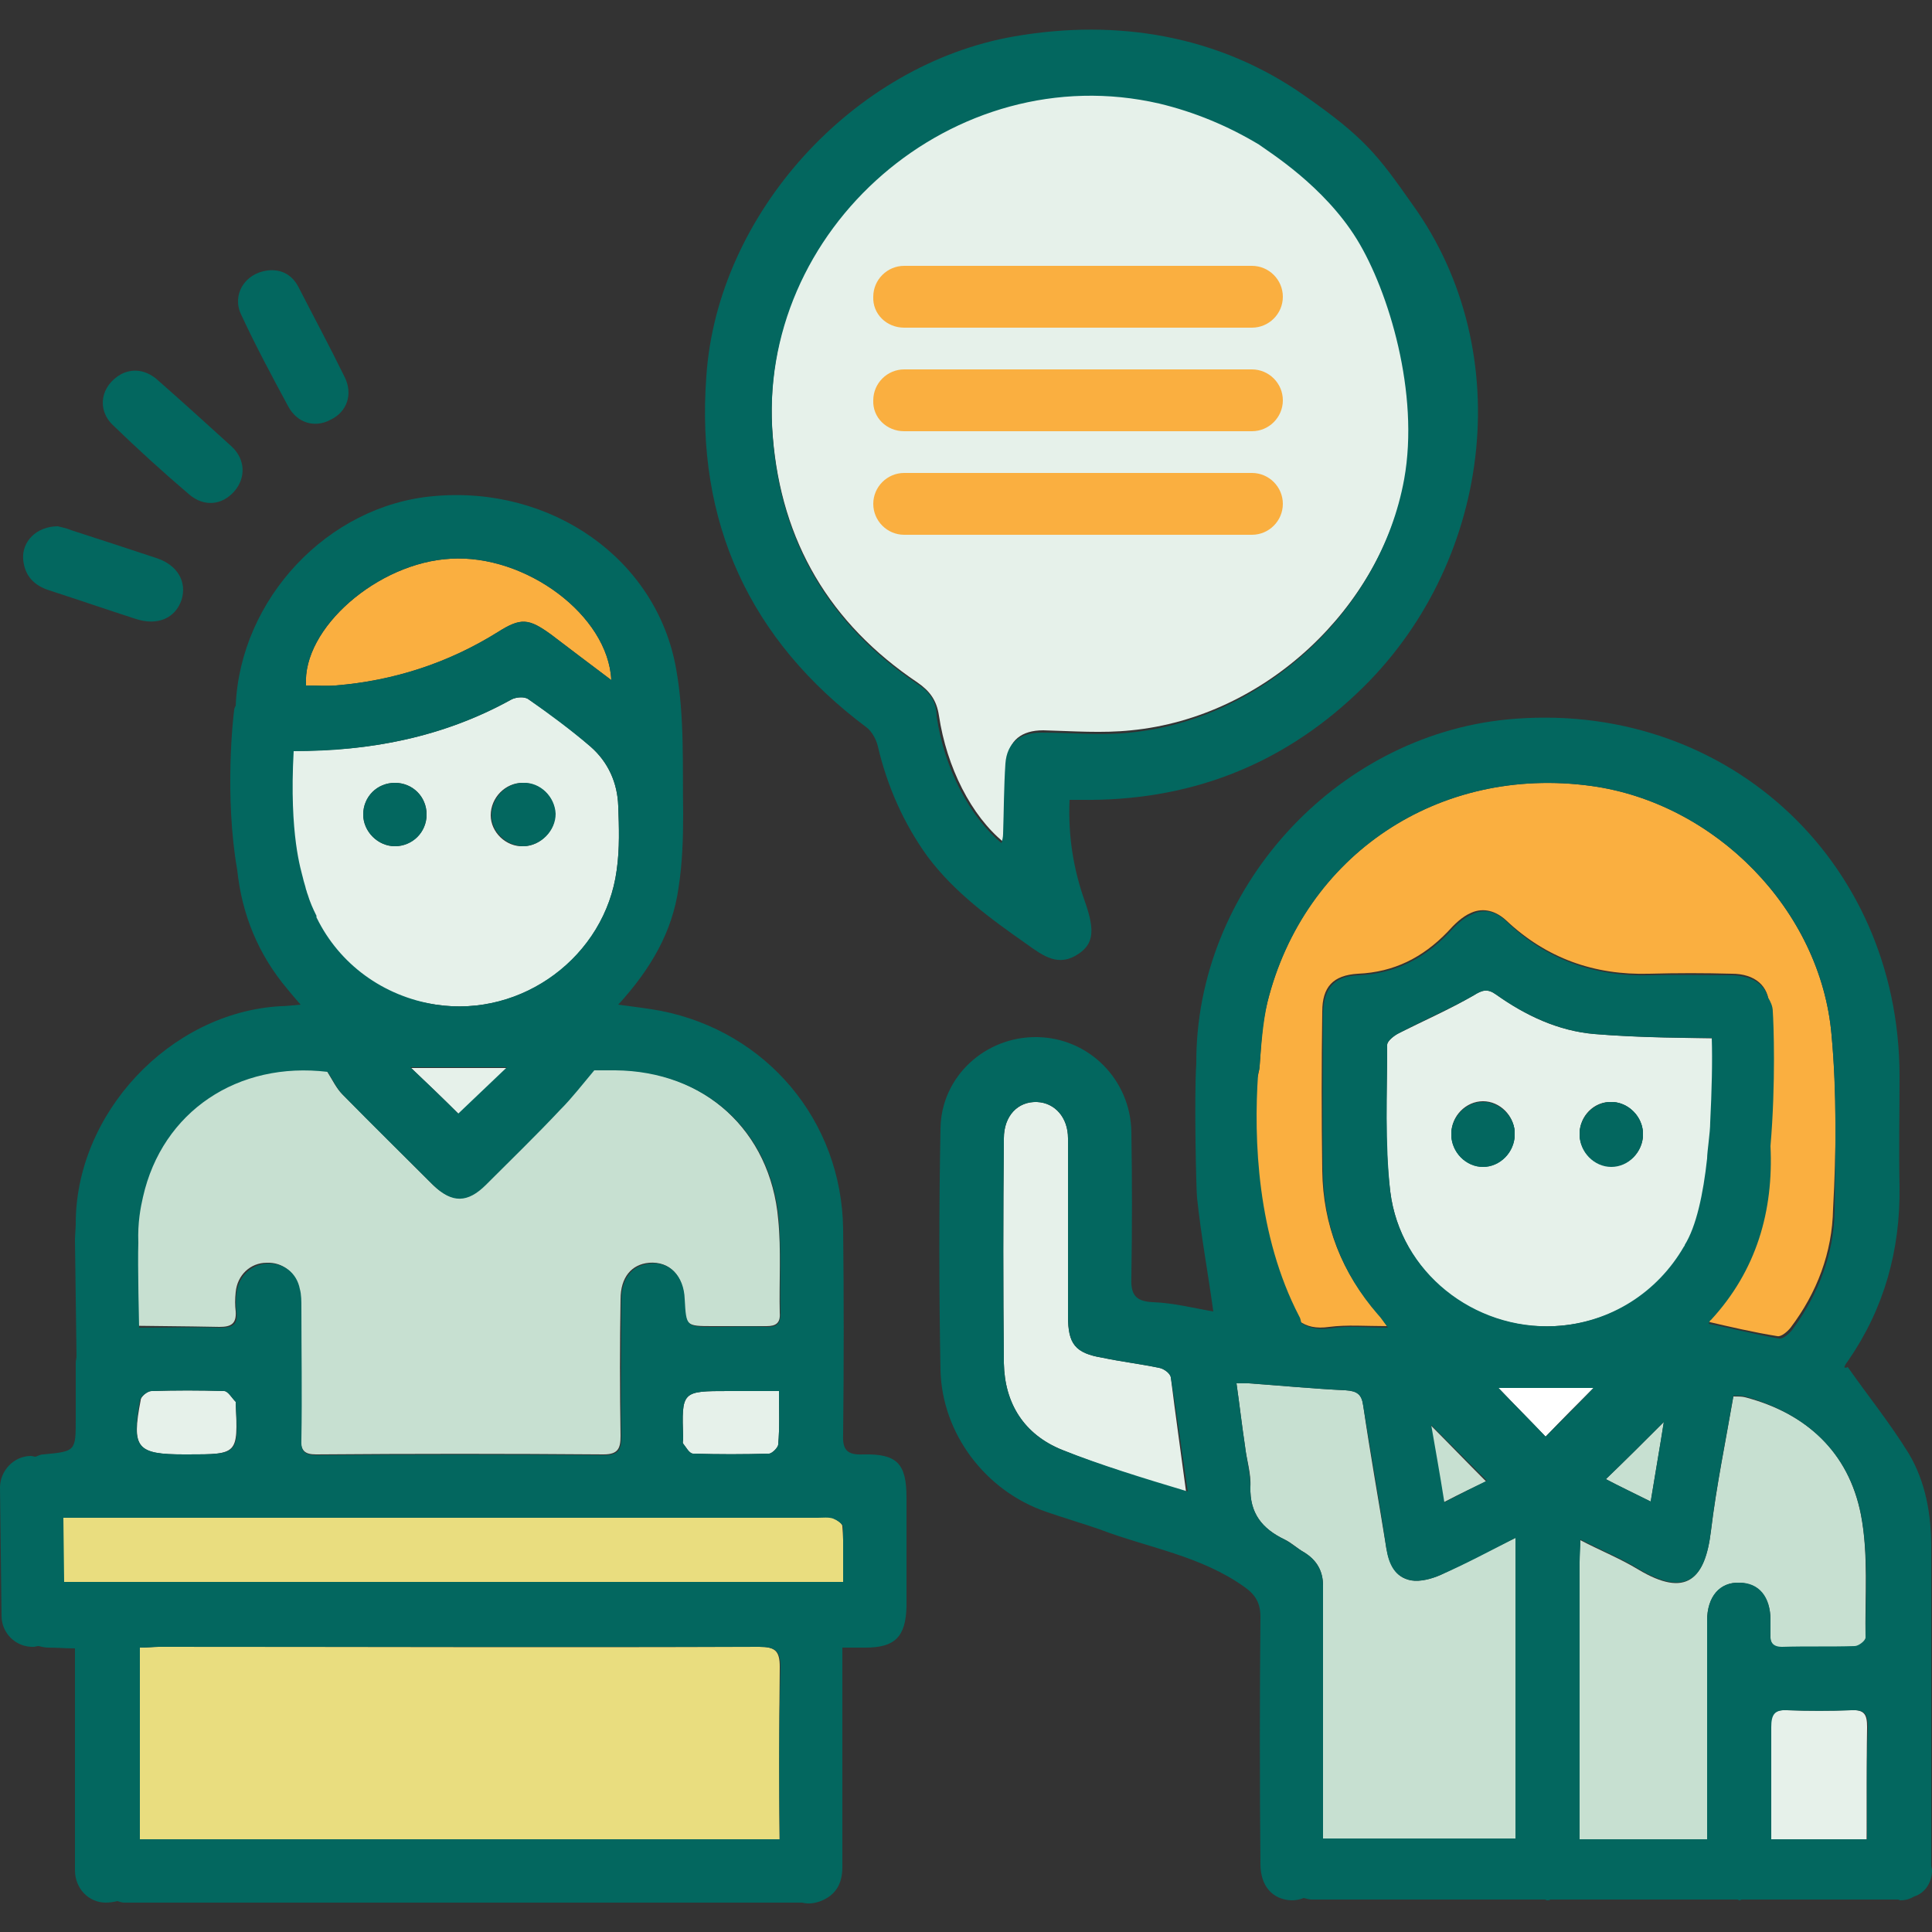
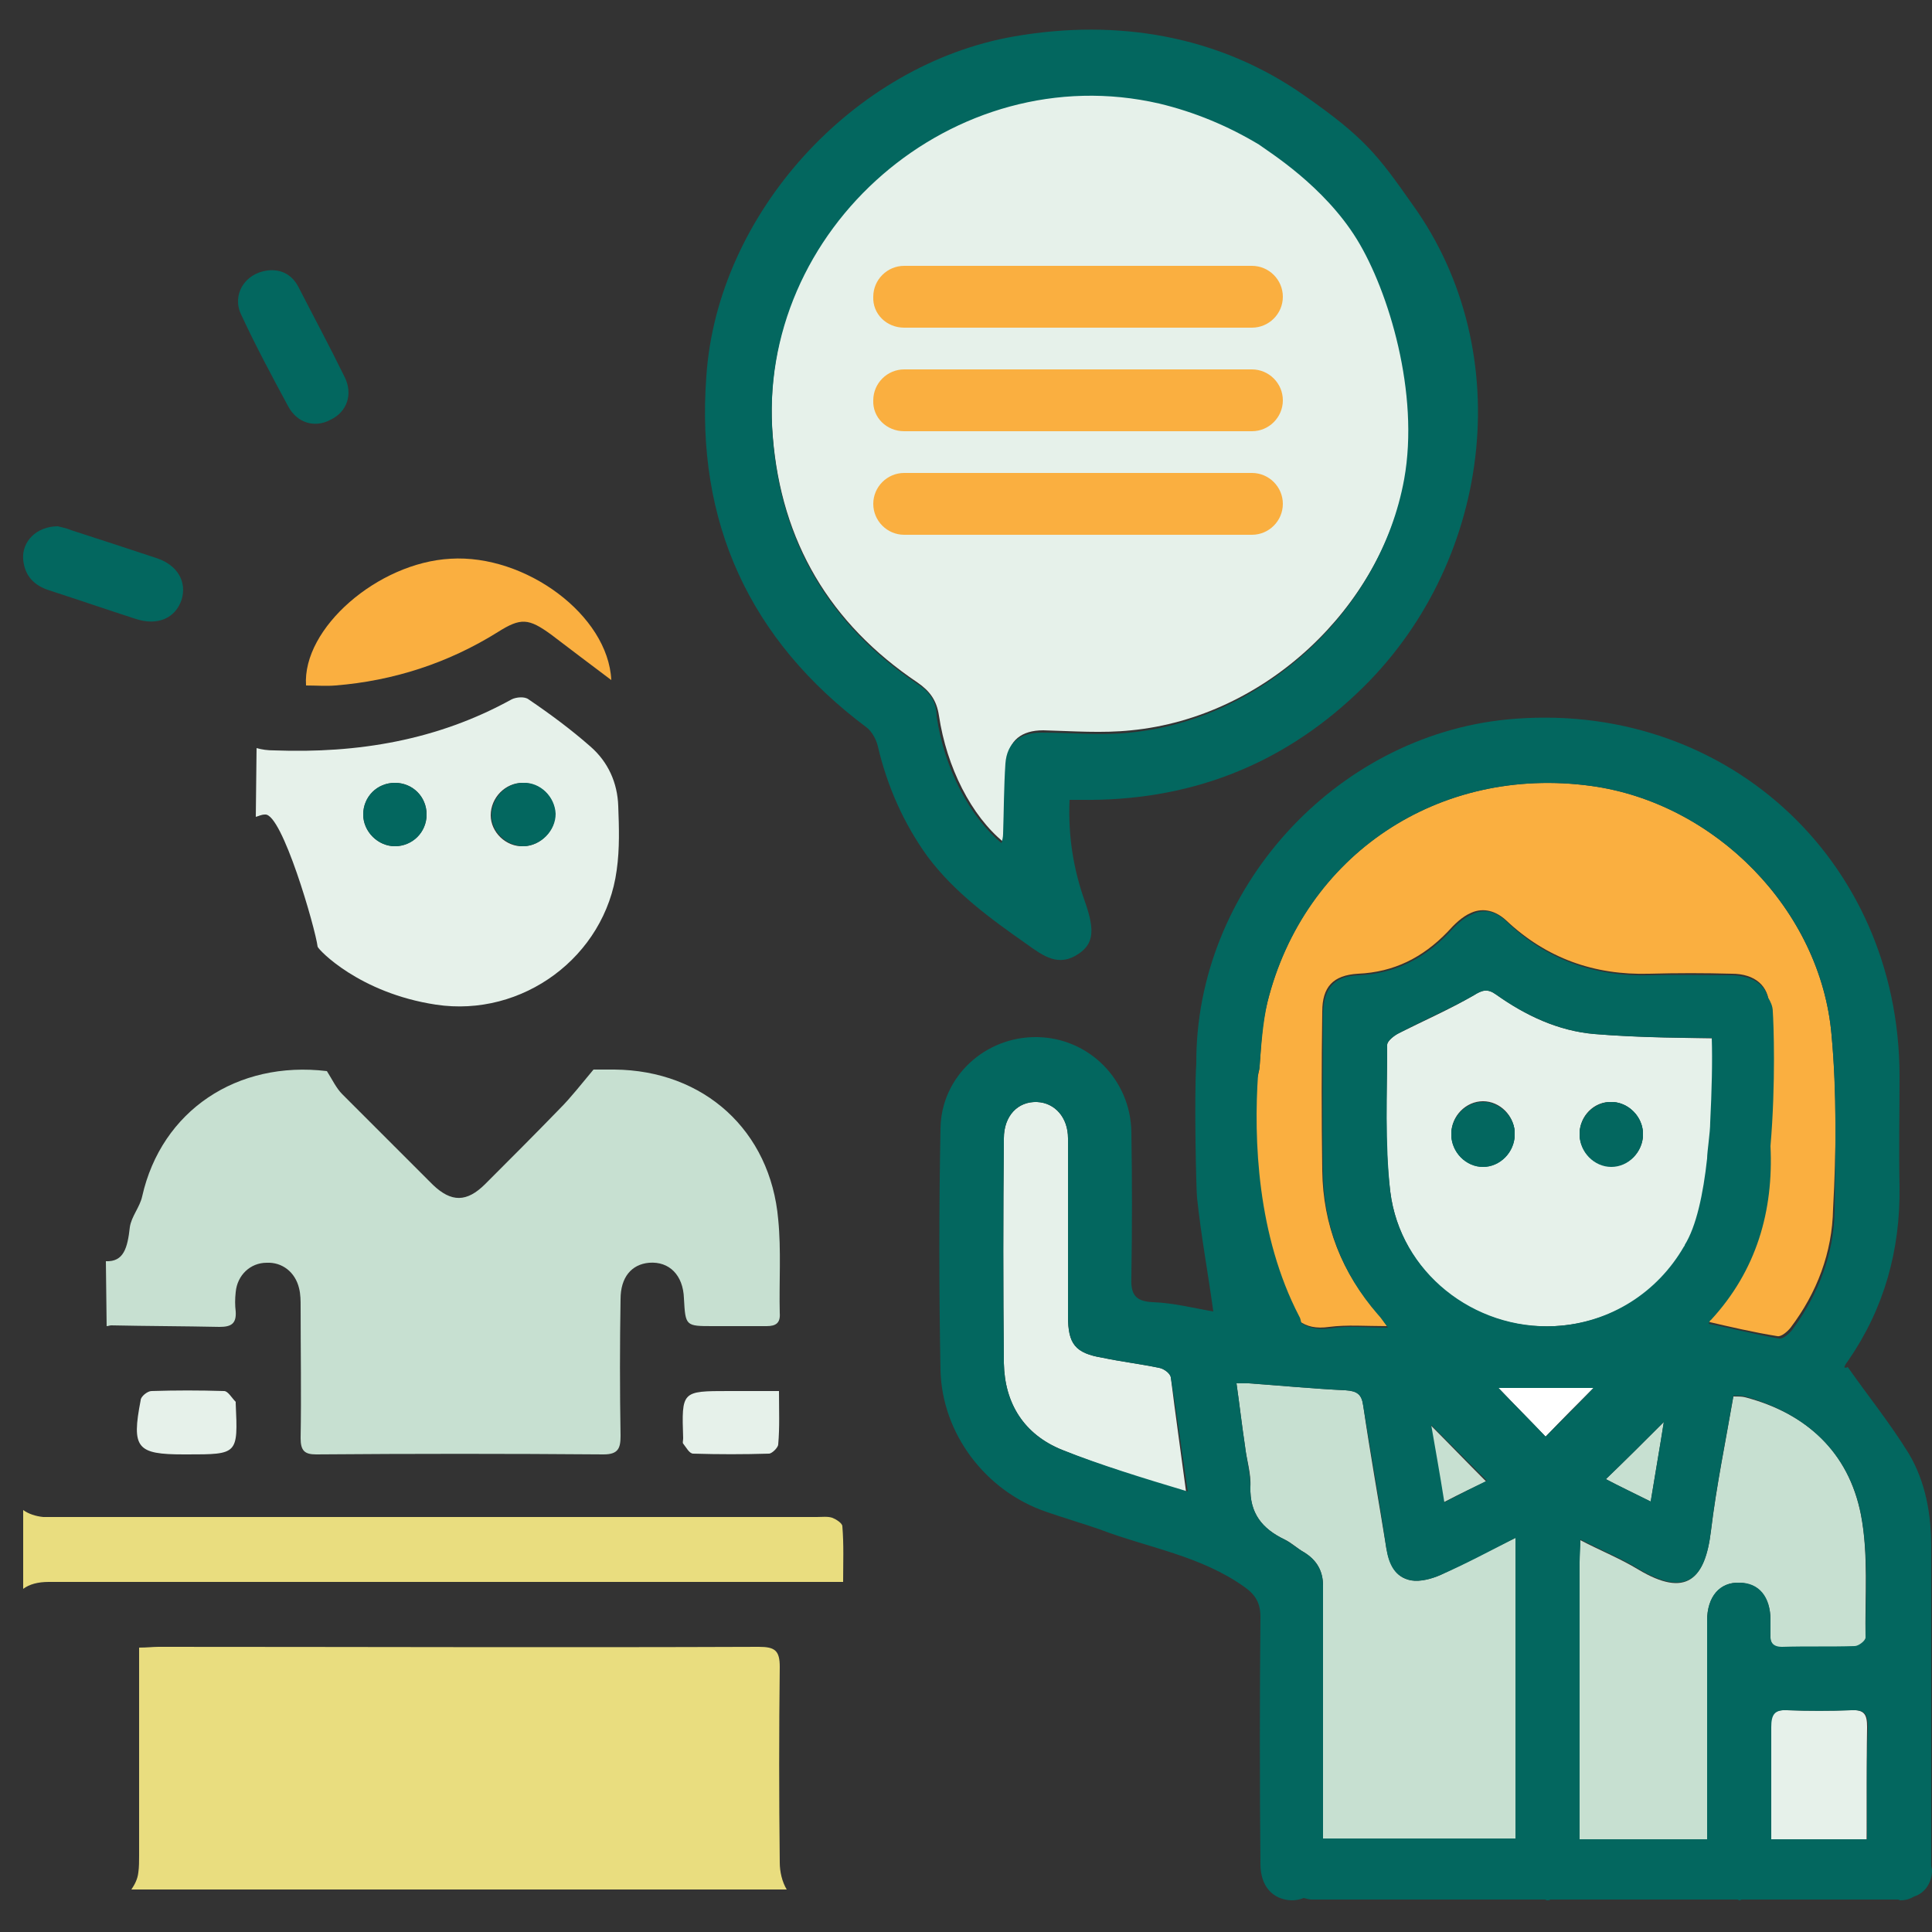
<svg xmlns="http://www.w3.org/2000/svg" version="1.1" id="Layer_1" x="0px" y="0px" viewBox="0 0 25 25" style="enable-background:new 0 0 25 25;" xml:space="preserve">
  <rect x="0" y="0" width="25" height="25" fill="#333333" stroke="none" />
  <style type="text/css">
	.st0{fill:#C7E0D1;}
	.st1{fill:#E6F1EA;}
	.st2{fill:#FAAF40;}
	.st3{fill:#E9DD7F;}
	.st4{fill:#03675F;}
	.st5{fill:#FFFFFF;}
	.st6{fill:none;}
	.st7{fill:none;stroke:#231F20;stroke-width:2;stroke-linecap:round;stroke-miterlimit:10;}
	.st8{fill:none;stroke:#03675F;stroke-width:2;stroke-linecap:round;stroke-linejoin:round;stroke-miterlimit:10;}
</style>
  <g>
    <path class="st1" d="M22.46,13.43c-0.02,0-0.03,0.01-0.04,0.01c-0.6-0.01-1.19-0.01-1.79-0.06c-0.47-0.04-0.89-0.24-1.27-0.51   c-0.11-0.08-0.18-0.06-0.29,0.01c-0.31,0.18-0.65,0.33-0.97,0.49c-0.06,0.03-0.15,0.1-0.15,0.15c0,0.63-0.04,1.27,0.04,1.9   c0.13,1.05,1.08,1.8,2.13,1.74c1.06-0.05,1.91-0.9,1.97-1.96c0.01-0.16,0.19-0.28,0.2-0.44c0.01-0.27-0.01-0.51,0.23-0.5   c0.01,0,0.02,0,0.03,0.01l-0.03-0.69L22.46,13.43z M19.19,15.09c-0.22,0-0.41-0.19-0.41-0.42c0-0.23,0.19-0.42,0.41-0.42   c0.22,0,0.41,0.19,0.41,0.42C19.6,14.9,19.41,15.09,19.19,15.09z M20.85,15.09c-0.22,0-0.41-0.19-0.41-0.42   c0-0.23,0.19-0.42,0.41-0.41c0.22,0,0.41,0.19,0.41,0.42C21.26,14.9,21.07,15.1,20.85,15.09z" />
    <path class="st2" d="M23.7,13.39c-0.14-1.61-1.5-3-3.11-3.22c-1.97-0.27-3.72,0.89-4.19,2.8c-0.07,0.27-0.08,0.54-0.1,0.82   c-0.03,0.3-0.18,0.47-0.43,0.47c-0.06,0-0.11-0.01-0.16-0.03v0.9c0.08-0.03,0.17-0.04,0.27-0.02c0.22,0.06,0.31,0.22,0.31,0.43   c0.01,0.43,0.11,0.84,0.29,1.23c0.13,0.28,0.28,0.45,0.62,0.4c0.23-0.03,0.47-0.01,0.75-0.01c-0.06-0.08-0.09-0.13-0.13-0.17   c-0.46-0.53-0.7-1.14-0.71-1.84c-0.01-0.69-0.01-1.37,0-2.06c0-0.32,0.14-0.47,0.46-0.49c0.47-0.02,0.84-0.21,1.16-0.54   c0.09-0.1,0.19-0.2,0.31-0.25c0.16-0.07,0.32-0.02,0.45,0.1c0.52,0.49,1.14,0.71,1.85,0.69c0.36-0.01,0.72-0.01,1.07,0   c0.3,0,0.48,0.16,0.48,0.41c0,0.25-0.16,0.4-0.45,0.42l0.04,0.14l0.03,0.69c0.22,0.02,0.36,0.19,0.38,0.44   c0.05,0.89-0.16,1.69-0.77,2.35c-0.01,0.02-0.02,0.04-0.03,0.05c0.3,0.07,0.6,0.14,0.91,0.19c0.05,0.01,0.13-0.06,0.17-0.11   c0.34-0.45,0.54-0.97,0.55-1.54C23.76,14.91,23.77,14.14,23.7,13.39z" />
    <g>
      <path class="st1" d="M15.35,19.32c-0.58-0.2-1.1-0.35-1.61-0.56c-0.49-0.2-0.74-0.6-0.75-1.12c-0.01-0.97-0.01-1.94,0-2.91    c0-0.29,0.18-0.48,0.43-0.47c0.23,0.01,0.4,0.2,0.4,0.47c0,0.77,0,1.54,0,2.3c0,0.36,0.09,0.48,0.45,0.54    c0.24,0.05,0.49,0.08,0.73,0.13c0.06,0.01,0.14,0.07,0.15,0.12C15.21,18.31,15.28,18.79,15.35,19.32z" />
    </g>
    <g>
      <path class="st5" d="M19.39,17.96c0.42,0,0.85,0,1.23,0c-0.19,0.19-0.41,0.41-0.62,0.63C19.81,18.39,19.59,18.17,19.39,17.96z" />
    </g>
    <g>
      <path class="st0" d="M18.68,19.44c-0.06-0.38-0.12-0.71-0.17-1c0.23,0.23,0.47,0.48,0.72,0.73C19.1,19.23,18.91,19.32,18.68,19.44    z" />
    </g>
    <g>
      <path class="st0" d="M21.53,18.4c-0.05,0.32-0.11,0.66-0.17,1.03c-0.22-0.11-0.41-0.2-0.58-0.29    C21.03,18.9,21.27,18.66,21.53,18.4z" />
    </g>
    <g>
      <path class="st2" d="M7.91,8.8C7.63,8.59,7.38,8.4,7.13,8.21C6.84,8,6.74,7.99,6.44,8.18c-0.64,0.4-1.35,0.63-2.1,0.69    c-0.12,0.01-0.25,0-0.38,0C3.91,8.13,4.89,7.28,5.83,7.23C6.8,7.17,7.87,7.96,7.91,8.8z" />
    </g>
    <g>
      <path class="st1" d="M10.08,18c0,0.25,0.01,0.47-0.01,0.69c0,0.04-0.08,0.12-0.12,0.12c-0.33,0.01-0.65,0.01-0.98,0    c-0.05,0-0.09-0.08-0.13-0.13c-0.01-0.01,0-0.04,0-0.07C8.82,18,8.82,18,9.43,18C9.64,18,9.85,18,10.08,18z" />
    </g>
    <g>
      <path class="st1" d="M2.42,18.82c-0.01,0-0.03,0-0.04,0c-0.61,0-0.68-0.08-0.56-0.7C1.82,18.07,1.91,18,1.96,18    c0.31-0.01,0.62-0.01,0.94,0c0.05,0,0.1,0.09,0.15,0.14c0,0,0,0.01,0,0.02C3.08,18.82,3.08,18.82,2.42,18.82z" />
    </g>
    <g>
-       <path class="st1" d="M5.94,14.42c-0.2-0.2-0.43-0.42-0.62-0.6c0.4,0,0.85,0,1.25,0C6.37,14,6.15,14.22,5.94,14.42z" />
-     </g>
+       </g>
    <g>
      <path class="st6" d="M11.17,18.82c-0.21,0.01-0.27-0.06-0.26-0.26c0.01-0.89,0.01-1.78,0-2.66c-0.02-1.4-0.99-2.55-2.36-2.82    C8.39,13.05,8.22,13.03,8,13c0.42-0.46,0.7-0.94,0.78-1.51c0.05-0.32,0.06-0.64,0.06-0.96C8.83,9.91,8.86,9.28,8.75,8.66    C8.5,7.23,7.13,6.28,5.61,6.42C4.22,6.54,3.07,7.78,3.04,9.19C3.04,9.46,3.12,9.62,3.33,9.68l0.01-0.81L3.33,9.68    C3.39,9.7,3.47,9.71,3.55,9.71c1.08,0.04,2.11-0.14,3.07-0.66c0.06-0.03,0.17-0.04,0.22-0.01c0.27,0.19,0.54,0.39,0.8,0.61    c0.23,0.2,0.35,0.47,0.36,0.77c0.01,0.27,0.02,0.55-0.02,0.83C7.83,12.37,6.76,13.17,5.64,13c-0.99-0.15-1.71-0.94-1.77-1.94    c0-0.04,0-0.09-0.01-0.13c-0.04-0.24-0.22-0.4-0.44-0.39c-0.04,0-0.08,0.02-0.12,0.03l0,0.38l0-0.38    c-0.16,0.06-0.27,0.2-0.27,0.41c0,0.69,0.23,1.3,0.67,1.83c0.05,0.06,0.09,0.11,0.17,0.2c-0.12,0.01-0.19,0.02-0.26,0.02    c-1.43,0.08-2.66,1.39-2.65,2.83c0,0.28,0.16,0.46,0.4,0.47c0.23,0.01,0.4-0.16,0.43-0.42c0.02-0.14,0.01-0.28,0.04-0.42    c0.25-1.11,1.23-1.76,2.39-1.62c0.07,0.11,0.12,0.22,0.2,0.3c0.39,0.4,0.78,0.78,1.17,1.17c0.24,0.23,0.44,0.23,0.68-0.01    c0.32-0.32,0.65-0.64,0.96-0.97c0.15-0.15,0.28-0.32,0.44-0.51c0.06,0,0.16,0,0.27,0c1.16,0.01,2.02,0.78,2.12,1.94    c0.03,0.4,0.01,0.81,0.02,1.21c0,0.13-0.05,0.17-0.17,0.17c-0.23-0.01-0.46,0-0.69,0c-0.36,0-0.36,0-0.38-0.36    c-0.01-0.3-0.2-0.49-0.45-0.46c-0.23,0.02-0.37,0.19-0.37,0.47c0,0.59-0.01,1.18,0,1.77c0,0.16-0.03,0.24-0.22,0.24    c-1.24-0.01-2.48-0.01-3.72,0c-0.16,0-0.21-0.05-0.2-0.21c0.01-0.57,0-1.13,0-1.7c0-0.08,0-0.17-0.02-0.24    c-0.04-0.21-0.21-0.34-0.42-0.33c-0.21,0.01-0.37,0.16-0.4,0.38c-0.01,0.08-0.01,0.16,0,0.25c0.02,0.16-0.05,0.2-0.21,0.2    c-0.46-0.01-0.93,0-1.39,0c-0.02,0-0.04,0.01-0.06,0.01l0,0.22l0-0.22c-0.28,0.02-0.41,0.17-0.41,0.47c0,0.24,0,0.48,0,0.72    c0,0.42,0,0.42-0.42,0.46c-0.25,0.02-0.41,0.19-0.41,0.42c0,0.13,0.06,0.24,0.16,0.31v-0.23v0.23c0.07,0.05,0.15,0.09,0.26,0.09    c0.08,0,0.16,0,0.25,0c3.25,0,6.51,0,9.76,0c0.07,0,0.14-0.01,0.2,0.01c0.05,0.02,0.13,0.07,0.13,0.11    c0.01,0.23,0.01,0.47,0.01,0.72c-0.14,0-0.23,0-0.33,0c-3.31,0-6.63,0-9.94,0c-0.14,0-0.25,0.04-0.33,0.09v0.14v-0.14    c-0.1,0.07-0.16,0.17-0.16,0.31c-0.01,0.26,0.18,0.43,0.49,0.44c0.11,0,0.22,0.01,0.34,0.01c0,0.55,0,1.07,0,1.59    c0,0.43,0,0.85,0,1.28c0,0.24,0.18,0.42,0.4,0.42c0.14,0,0.25-0.06,0.33-0.16H1.26h0.45c0.05-0.06,0.08-0.13,0.09-0.22    c0.01-0.07,0.01-0.15,0.01-0.22c0-0.81,0-1.61,0-2.42c0-0.09,0-0.17,0-0.27c0.11,0,0.18-0.01,0.25-0.01c2.59,0,5.18,0,7.77,0    c0.2,0,0.27,0.05,0.27,0.26c-0.01,0.84-0.01,1.69,0,2.53c0,0.12,0.03,0.25,0.09,0.35h0.45h-0.45c0,0.01,0,0.01,0.01,0.02    c0.1,0.15,0.27,0.18,0.44,0.12c0.2-0.08,0.28-0.23,0.28-0.44c0-0.85,0-1.7,0-2.55c0-0.09,0-0.17,0-0.29c0.12,0,0.21,0,0.3,0    c0.38,0,0.52-0.14,0.53-0.53c0-0.47,0-0.94,0-1.41C11.73,18.94,11.61,18.81,11.17,18.82z" />
    </g>
    <g>
      <path class="st6" d="M22.5,24.61c0.15,0,0.26-0.06,0.33-0.16h-0.64C22.25,24.55,22.36,24.61,22.5,24.61z" />
    </g>
    <g>
      <path class="st6" d="M5.11,10.95c0.23,0,0.41-0.18,0.41-0.41c0-0.23-0.18-0.41-0.41-0.41c-0.23,0-0.41,0.18-0.41,0.41    C4.7,10.76,4.89,10.95,5.11,10.95z" />
    </g>
    <g>
      <path class="st6" d="M6.78,10.95c0.22-0.01,0.41-0.2,0.41-0.42c-0.01-0.22-0.2-0.41-0.42-0.4c-0.23,0-0.41,0.2-0.41,0.42    C6.36,10.77,6.56,10.95,6.78,10.95z" />
    </g>
    <g>
      <path class="st6" d="M20.01,24.61c0.14,0,0.26-0.06,0.34-0.16H19.7C19.77,24.55,19.88,24.61,20.01,24.61z" />
    </g>
    <g>
      <path class="st6" d="M20.85,14.26c-0.22,0-0.41,0.19-0.41,0.42c0,0.23,0.19,0.42,0.41,0.42c0.22,0,0.41-0.19,0.41-0.42    C21.26,14.45,21.07,14.26,20.85,14.26z" />
    </g>
    <g>
      <path class="st6" d="M24.7,18.82c-0.24-0.39-0.53-0.75-0.79-1.12c-0.04,0.02-0.05,0-0.04-0.01c0.01-0.03,0.03-0.05,0.05-0.08    c0.46-0.67,0.67-1.42,0.66-2.24c-0.01-0.48,0-0.97,0-1.45c-0.01-2.81-2.29-4.87-5.08-4.6c-2.23,0.22-4.03,2.2-4.02,4.45    c0,0.23,0.09,0.39,0.24,0.46v-0.41v0.41c0.05,0.02,0.1,0.03,0.16,0.03c0.25,0.01,0.4-0.16,0.43-0.47c0.02-0.27,0.04-0.55,0.1-0.82    c0.48-1.91,2.22-3.07,4.19-2.8c1.6,0.22,2.97,1.6,3.11,3.22c0.07,0.76,0.05,1.52,0.04,2.28c-0.01,0.56-0.21,1.08-0.55,1.54    c-0.04,0.05-0.12,0.12-0.17,0.11c-0.3-0.05-0.6-0.13-0.91-0.19c0.01-0.02,0.01-0.04,0.03-0.05c0.61-0.67,0.83-1.47,0.77-2.35    c-0.02-0.26-0.17-0.44-0.4-0.45c-0.24-0.01-0.42,0.18-0.43,0.45c-0.01,0.16,0,0.33-0.01,0.49c-0.06,1.06-0.91,1.91-1.97,1.96    c-1.05,0.05-2-0.7-2.13-1.74c-0.07-0.63-0.04-1.27-0.04-1.9c0-0.05,0.09-0.12,0.15-0.15c0.32-0.17,0.65-0.31,0.97-0.49    c0.11-0.07,0.18-0.09,0.29-0.01c0.38,0.27,0.81,0.47,1.27,0.51c0.59,0.05,1.19,0.05,1.79,0.06c0.32,0.01,0.5-0.16,0.49-0.42    c0-0.25-0.18-0.41-0.48-0.41c-0.36,0-0.72-0.01-1.07,0c-0.71,0.02-1.34-0.2-1.85-0.69c-0.13-0.13-0.29-0.18-0.45-0.1    c-0.12,0.05-0.22,0.15-0.31,0.25c-0.32,0.33-0.7,0.52-1.16,0.54c-0.32,0.01-0.45,0.17-0.46,0.49c0,0.69-0.01,1.37,0,2.06    c0.01,0.7,0.25,1.31,0.71,1.84c0.04,0.04,0.07,0.09,0.13,0.17c-0.28,0-0.52-0.03-0.75,0.01c-0.34,0.05-0.49-0.12-0.62-0.4    c-0.18-0.39-0.28-0.8-0.29-1.23c-0.01-0.22-0.1-0.38-0.31-0.43c-0.1-0.02-0.19-0.02-0.27,0.02v0.39v-0.39    c-0.15,0.06-0.25,0.2-0.23,0.39c0.05,0.48,0.14,0.96,0.21,1.47c-0.24-0.04-0.51-0.11-0.78-0.12c-0.25-0.01-0.28-0.12-0.28-0.34    c0.01-0.62,0.01-1.24,0-1.86c-0.01-0.68-0.55-1.22-1.22-1.23c-0.67-0.01-1.24,0.51-1.25,1.18c-0.02,1.04-0.02,2.09,0,3.13    c0.02,0.82,0.58,1.56,1.36,1.83c0.23,0.08,0.47,0.15,0.7,0.23c0.63,0.24,1.31,0.34,1.88,0.75c0.14,0.1,0.2,0.21,0.2,0.38    c-0.01,1.07-0.01,2.13,0,3.2c0,0.29,0.16,0.46,0.4,0.47c0.14,0,0.25-0.06,0.33-0.16h-0.58h0.58c0.05-0.08,0.09-0.17,0.09-0.29    c0.01-1.22,0-2.43,0-3.65c0-0.19-0.08-0.33-0.24-0.43c-0.09-0.05-0.17-0.12-0.26-0.17c-0.29-0.14-0.45-0.34-0.44-0.68    c0-0.18-0.05-0.35-0.07-0.53c-0.04-0.26-0.07-0.53-0.11-0.81c0.07,0,0.11,0,0.16,0c0.42,0.03,0.83,0.07,1.25,0.09    c0.15,0.01,0.21,0.05,0.23,0.2c0.1,0.62,0.21,1.23,0.3,1.85c0.03,0.2,0.11,0.37,0.32,0.41c0.12,0.02,0.27-0.02,0.38-0.07    c0.32-0.14,0.62-0.3,0.97-0.48c0,0.14,0,0.23,0,0.32c0,1.27,0,2.54,0,3.81c0,0.07,0,0.15,0.01,0.22c0.01,0.08,0.04,0.14,0.09,0.2    h0.65c0.03-0.04,0.06-0.09,0.07-0.15c0.02-0.09,0.02-0.19,0.02-0.29c0-1.27,0-2.54,0-3.81c0-0.08,0.01-0.17,0.01-0.29    c0.27,0.14,0.52,0.24,0.75,0.38c0.62,0.37,0.87,0.14,0.94-0.5c0.07-0.58,0.19-1.16,0.29-1.74c0.06,0,0.11,0,0.15,0.01    c0.79,0.22,1.34,0.72,1.5,1.52c0.1,0.52,0.06,1.07,0.06,1.6c0,0.04-0.09,0.11-0.14,0.11c-0.31,0.01-0.63,0-0.94,0.01    c-0.12,0-0.16-0.06-0.15-0.17c0-0.06,0-0.12,0-0.18c0-0.3-0.15-0.48-0.4-0.49c-0.26-0.01-0.42,0.18-0.42,0.49c0,1.05,0,2.1,0,3.16    c0,0.14,0.04,0.24,0.09,0.32h0.64c0.06-0.08,0.09-0.19,0.09-0.33c0-0.59,0.01-1.18,0-1.77c0-0.16,0.04-0.23,0.21-0.22    c0.28,0.01,0.55,0.01,0.83,0c0.18-0.01,0.21,0.06,0.21,0.22c-0.01,0.59,0,1.18,0,1.77c0,0.13,0.03,0.24,0.09,0.33h0.36h-0.36    c0.07,0.11,0.19,0.17,0.33,0.16c0.25-0.01,0.4-0.19,0.4-0.49c0-1.37,0-2.73,0-4.1C24.99,19.6,24.92,19.18,24.7,18.82z" />
    </g>
    <g>
      <path class="st6" d="M19.19,14.26c-0.22,0-0.41,0.19-0.41,0.42c0,0.23,0.19,0.42,0.41,0.42c0.22,0,0.41-0.19,0.41-0.42    C19.61,14.46,19.41,14.26,19.19,14.26z" />
    </g>
    <g>
      <path class="st1" d="M24.16,22.35c0-0.16-0.03-0.23-0.21-0.22c-0.28,0.01-0.55,0.01-0.83,0c-0.17-0.01-0.21,0.06-0.21,0.22    c0.01,0.59,0,1.18,0,1.77c0,0.14-0.03,0.25-0.09,0.33h1.42c-0.06-0.08-0.09-0.19-0.09-0.33C24.16,23.53,24.15,22.94,24.16,22.35z" />
    </g>
    <g>
      <path class="st0" d="M22.09,20.97c0-0.31,0.17-0.5,0.42-0.49c0.25,0.01,0.4,0.19,0.4,0.49c0,0.06,0,0.12,0,0.18    c-0.01,0.11,0.03,0.17,0.15,0.17c0.31,0,0.63,0,0.94-0.01c0.05,0,0.14-0.07,0.14-0.11c-0.01-0.54,0.04-1.08-0.06-1.6    c-0.16-0.81-0.7-1.31-1.5-1.52c-0.04-0.01-0.09-0.01-0.15-0.01c-0.1,0.58-0.22,1.16-0.29,1.74c-0.08,0.63-0.32,0.87-0.94,0.5    c-0.23-0.14-0.48-0.24-0.75-0.38c-0.01,0.12-0.01,0.2-0.01,0.29c0,1.27,0,2.54,0,3.81c0,0.1,0,0.2-0.02,0.29    c-0.01,0.06-0.04,0.11-0.07,0.15h1.84c-0.06-0.08-0.09-0.19-0.09-0.32C22.09,23.07,22.09,22.02,22.09,20.97z" />
    </g>
    <g>
      <path class="st1" d="M4.11,12.25c0.01,0.04,0.54,0.6,1.53,0.75c1.12,0.17,2.19-0.62,2.34-1.74C8.02,10.98,8.01,10.7,8,10.43    c-0.01-0.3-0.13-0.57-0.36-0.77c-0.25-0.22-0.52-0.42-0.8-0.61C6.79,9.01,6.68,9.02,6.62,9.05c-0.96,0.53-1.99,0.7-3.07,0.66    c-0.09,0-0.16-0.01-0.23-0.03l-0.01,0.89c0.04-0.01,0.07-0.03,0.12-0.03C3.65,10.52,4.08,12.01,4.11,12.25z M6.76,10.13    c0.23,0,0.42,0.18,0.42,0.4c0.01,0.22-0.19,0.42-0.41,0.42c-0.22,0.01-0.42-0.18-0.42-0.4C6.35,10.32,6.54,10.13,6.76,10.13z     M5.11,10.13c0.23,0,0.41,0.18,0.41,0.41c0,0.23-0.19,0.41-0.41,0.41c-0.22,0-0.41-0.19-0.41-0.41    C4.7,10.31,4.88,10.13,5.11,10.13z" />
    </g>
    <g>
      <path class="st3" d="M10.09,21.57c0-0.21-0.06-0.26-0.27-0.26c-2.59,0.01-5.18,0-7.77,0c-0.07,0-0.15,0.01-0.25,0.01    c0,0.1,0,0.18,0,0.27c0,0.81,0,1.61,0,2.42c0,0.07,0,0.15-0.01,0.22c-0.01,0.09-0.05,0.16-0.09,0.22h8.48    c-0.06-0.1-0.09-0.23-0.09-0.35C10.08,23.25,10.08,22.41,10.09,21.57z" />
    </g>
    <g>
      <path class="st1" d="M16.47,1.95c-0.45-0.3-0.94-0.51-1.47-0.63c-2.65-0.61-5.23,1.61-5,4.33c0.11,1.36,0.74,2.42,1.87,3.18    c0.16,0.11,0.25,0.23,0.28,0.43c0.1,0.67,0.42,1.3,0.84,1.64C12.99,10.84,13,10.8,13,10.76c0.01-0.3,0.01-0.61,0.03-0.91    c0.02-0.27,0.19-0.4,0.47-0.4c0.38,0.01,0.76,0.04,1.14,0c1.73-0.17,3.23-1.58,3.55-3.28c0.2-1.12,0.01-2.15-0.61-3.1    c-0.12-0.19-0.14-0.37-0.06-0.51l-0.61-0.6C16.77,2.04,16.61,2.04,16.47,1.95z" />
    </g>
    <g>
      <path class="st0" d="M2.84,17.17c0.15,0,0.22-0.04,0.21-0.2c-0.01-0.08-0.01-0.16,0-0.25c0.02-0.22,0.19-0.38,0.4-0.38    c0.2-0.01,0.37,0.12,0.42,0.33c0.02,0.08,0.02,0.16,0.02,0.24c0,0.57,0.01,1.13,0,1.7c0,0.16,0.05,0.21,0.2,0.21    c1.24-0.01,2.48-0.01,3.72,0c0.19,0,0.22-0.08,0.22-0.24c-0.01-0.59-0.01-1.18,0-1.77c0-0.28,0.14-0.45,0.37-0.47    c0.26-0.02,0.44,0.16,0.45,0.46c0.02,0.36,0.02,0.36,0.38,0.36c0.23,0,0.46,0,0.69,0c0.12,0,0.18-0.04,0.17-0.17    c-0.01-0.4,0.02-0.81-0.02-1.21c-0.1-1.15-0.96-1.93-2.12-1.94c-0.1,0-0.21,0-0.27,0c-0.16,0.19-0.29,0.36-0.44,0.51    c-0.32,0.33-0.64,0.65-0.96,0.97c-0.24,0.24-0.44,0.24-0.68,0.01c-0.39-0.39-0.78-0.78-1.17-1.17c-0.08-0.08-0.13-0.19-0.2-0.3    c-1.16-0.14-2.14,0.51-2.39,1.62c-0.03,0.14-0.14,0.26-0.16,0.4c-0.03,0.27-0.08,0.45-0.31,0.44l0.01,0.84    c0.02,0,0.04-0.01,0.06-0.01C1.91,17.16,2.37,17.16,2.84,17.17z" />
    </g>
    <g>
      <path class="st0" d="M19.61,24.03c0-1.27,0-2.54,0-3.81c0-0.09,0-0.18,0-0.32c-0.35,0.17-0.65,0.33-0.97,0.48    c-0.12,0.05-0.26,0.09-0.38,0.07c-0.21-0.04-0.28-0.21-0.32-0.41c-0.1-0.62-0.21-1.23-0.3-1.85c-0.02-0.15-0.08-0.19-0.23-0.2    c-0.42-0.02-0.83-0.06-1.25-0.09c-0.04,0-0.09,0-0.16,0c0.04,0.28,0.07,0.54,0.11,0.81c0.02,0.18,0.08,0.35,0.07,0.53    c-0.01,0.34,0.15,0.54,0.44,0.68c0.09,0.04,0.17,0.12,0.26,0.17c0.16,0.1,0.24,0.24,0.24,0.43c0,1.22,0,2.43,0,3.65    c0,0.12-0.04,0.21-0.09,0.29h2.67c-0.04-0.06-0.08-0.12-0.09-0.2C19.6,24.18,19.61,24.1,19.61,24.03z" />
    </g>
    <g>
      <path class="st3" d="M10.58,20.47c0.1,0,0.19,0,0.33,0c0-0.25,0.01-0.48-0.01-0.72c0-0.04-0.08-0.09-0.13-0.11    c-0.06-0.02-0.13-0.01-0.2-0.01c-3.25,0-6.51,0-9.76,0c-0.08,0-0.16,0-0.25,0c-0.1-0.01-0.19-0.04-0.26-0.09v1.02    c0.08-0.06,0.19-0.09,0.33-0.09C3.95,20.47,7.26,20.47,10.58,20.47z" />
    </g>
    <g>
      <path class="st4" d="M6.78,10.95c0.22-0.01,0.41-0.2,0.41-0.42c-0.01-0.22-0.2-0.41-0.42-0.4c-0.23,0-0.41,0.2-0.41,0.42    C6.36,10.77,6.56,10.95,6.78,10.95z" />
      <path class="st4" d="M5.11,10.95c0.23,0,0.41-0.18,0.41-0.41c0-0.23-0.18-0.41-0.41-0.41c-0.23,0-0.41,0.18-0.41,0.41    C4.7,10.76,4.89,10.95,5.11,10.95z" />
      <path class="st4" d="M19.19,14.26c-0.22,0-0.41,0.19-0.41,0.42c0,0.23,0.19,0.42,0.41,0.42c0.22,0,0.41-0.19,0.41-0.42    C19.61,14.46,19.41,14.26,19.19,14.26z" />
      <path class="st4" d="M20.85,14.26c-0.22,0-0.41,0.19-0.41,0.42c0,0.23,0.19,0.42,0.41,0.42c0.22,0,0.41-0.19,0.41-0.42    C21.26,14.45,21.07,14.26,20.85,14.26z" />
      <path class="st4" d="M24.99,24.14c0-0.01,0-0.01,0-0.02c0-1.37,0-2.73,0-4.1c0-0.42-0.07-0.84-0.29-1.21    c-0.24-0.39-0.53-0.75-0.79-1.12c-0.04,0.02-0.05,0-0.04-0.01c0.01-0.03,0.03-0.05,0.05-0.08c0.46-0.67,0.67-1.42,0.66-2.24    c-0.01-0.48,0-0.97,0-1.45c-0.01-2.81-2.29-4.87-5.08-4.6c-2.23,0.22-4.03,2.2-4.02,4.45c0,0,0,0,0,0c-0.03,0.45,0,1.68,0.01,1.74    c0.05,0.48,0.14,0.96,0.21,1.47c-0.24-0.04-0.51-0.11-0.78-0.12c-0.25-0.01-0.29-0.12-0.28-0.34c0.01-0.62,0.01-1.24,0-1.86    c-0.01-0.68-0.55-1.22-1.22-1.23c-0.67-0.01-1.24,0.51-1.25,1.18c-0.02,1.04-0.02,2.09,0,3.13c0.02,0.82,0.58,1.56,1.36,1.83    c0.23,0.08,0.47,0.15,0.7,0.23c0.63,0.24,1.31,0.34,1.88,0.75c0.14,0.1,0.2,0.21,0.2,0.38c-0.01,1.07-0.01,2.13,0,3.2    c0,0.29,0.16,0.46,0.4,0.47c0.06,0,0.11-0.01,0.16-0.03c0.04,0.01,0.07,0.02,0.11,0.02h3.01c0.01,0,0.02,0.01,0.03,0.01    c0.01,0,0.03,0,0.04-0.01h2.42c0.01,0,0.02,0.01,0.03,0.01c0.01,0,0.02-0.01,0.03-0.01h2.02c0.01,0,0.02,0.01,0.03,0.01    c0.07,0,0.13-0.02,0.18-0.05C24.9,24.5,25,24.37,25,24.2C25,24.18,24.99,24.16,24.99,24.14z M13.74,18.76    c-0.49-0.2-0.74-0.6-0.75-1.12c-0.01-0.97-0.01-1.94,0-2.91c0-0.29,0.18-0.48,0.43-0.47c0.23,0.01,0.4,0.2,0.4,0.47    c0,0.77,0,1.54,0,2.3c0,0.36,0.09,0.48,0.45,0.54c0.24,0.05,0.49,0.08,0.73,0.13c0.06,0.01,0.14,0.07,0.15,0.12    c0.08,0.48,0.14,0.95,0.22,1.48C14.77,19.12,14.25,18.96,13.74,18.76z M16.28,13.89c0.01-0.03,0.02-0.06,0.02-0.1    c0.02-0.27,0.04-0.55,0.1-0.82c0.48-1.91,2.22-3.07,4.19-2.8c1.6,0.22,2.97,1.6,3.11,3.22c0.07,0.76,0.05,1.52,0.04,2.28    c-0.01,0.56-0.21,1.08-0.55,1.54c-0.04,0.05-0.12,0.12-0.17,0.11c-0.3-0.05-0.6-0.13-0.91-0.19c0.01-0.02,0.01-0.04,0.03-0.05    c0.59-0.64,0.81-1.41,0.77-2.25c0.07-0.82,0.04-1.6,0.03-1.74c0-0.07-0.03-0.13-0.06-0.18c-0.05-0.18-0.21-0.28-0.46-0.29    c-0.36,0-0.72-0.01-1.07,0c-0.71,0.02-1.34-0.2-1.85-0.69c-0.13-0.13-0.29-0.18-0.45-0.1c-0.12,0.05-0.22,0.15-0.31,0.25    c-0.32,0.33-0.7,0.52-1.16,0.54c-0.32,0.01-0.45,0.17-0.46,0.49c0,0.69-0.01,1.37,0,2.06c0.01,0.7,0.25,1.31,0.71,1.84    c0.04,0.04,0.07,0.09,0.13,0.17c-0.28,0-0.52-0.03-0.75,0.01c-0.16,0.02-0.28-0.01-0.37-0.07c-0.01-0.03-0.01-0.06-0.03-0.09    C16.27,15.99,16.22,14.75,16.28,13.89z M20.12,17.16c-1.05,0.05-2-0.7-2.13-1.74c-0.07-0.63-0.04-1.27-0.04-1.9    c0-0.05,0.09-0.12,0.15-0.15c0.32-0.17,0.65-0.31,0.97-0.49c0.11-0.07,0.18-0.09,0.29-0.01c0.38,0.27,0.81,0.47,1.27,0.51    c0.5,0.04,1.01,0.05,1.52,0.05c0.01,0.3,0,0.69-0.02,1.09c0,0.14-0.04,0.38-0.04,0.47c-0.05,0.46-0.14,0.88-0.29,1.12    c0,0.01,0,0.01-0.01,0.02C21.45,16.72,20.84,17.12,20.12,17.16z M21.53,18.4c-0.05,0.32-0.11,0.66-0.17,1.03    c-0.22-0.11-0.41-0.2-0.58-0.29C21.03,18.9,21.27,18.66,21.53,18.4z M19.24,19.16c-0.14,0.07-0.32,0.16-0.55,0.28    c-0.06-0.38-0.12-0.71-0.17-1C18.74,18.66,18.99,18.91,19.24,19.16z M17.12,23.8c0-1.09,0-2.19,0-3.28c0-0.19-0.08-0.33-0.24-0.43    c-0.09-0.05-0.17-0.12-0.26-0.17c-0.29-0.14-0.45-0.34-0.44-0.68c0-0.18-0.05-0.35-0.07-0.53c-0.04-0.26-0.07-0.53-0.11-0.81    c0.07,0,0.11,0,0.16,0c0.42,0.03,0.83,0.07,1.25,0.09c0.15,0.01,0.21,0.05,0.23,0.2c0.1,0.62,0.21,1.23,0.3,1.85    c0.03,0.2,0.11,0.37,0.32,0.41c0.12,0.02,0.27-0.02,0.38-0.07c0.32-0.14,0.62-0.3,0.97-0.48c0,0.14,0,0.23,0,0.32    c0,1.19,0,2.38,0,3.57H17.12z M20,18.59c-0.19-0.2-0.41-0.42-0.61-0.63c0.42,0,0.85,0,1.23,0C20.44,18.15,20.22,18.37,20,18.59z     M22.51,20.48c-0.26-0.01-0.42,0.18-0.42,0.49c0,0.94,0,1.89,0,2.83h-1.65c0-1.2,0-2.39,0-3.59c0-0.08,0.01-0.17,0.01-0.29    c0.27,0.14,0.52,0.24,0.75,0.38c0.62,0.37,0.87,0.14,0.94-0.5c0.07-0.58,0.19-1.16,0.29-1.74c0.06,0,0.11,0,0.15,0.01    c0.79,0.22,1.34,0.72,1.5,1.52c0.1,0.52,0.06,1.07,0.06,1.6c0,0.04-0.09,0.11-0.14,0.11c-0.31,0.01-0.63,0-0.94,0.01    c-0.12,0-0.16-0.06-0.15-0.17c0-0.06,0-0.12,0-0.18C22.91,20.66,22.76,20.48,22.51,20.48z M24.16,23.8h-1.24c0-0.48,0-0.96,0-1.45    c0-0.16,0.04-0.23,0.21-0.22c0.28,0.01,0.55,0.01,0.83,0c0.18-0.01,0.21,0.06,0.21,0.22C24.15,22.84,24.16,23.32,24.16,23.8z" />
      <path class="st4" d="M3.73,5.26c0.12,0.22,0.35,0.28,0.55,0.17C4.49,5.33,4.57,5.1,4.46,4.88c-0.19-0.39-0.4-0.78-0.6-1.17    C3.77,3.54,3.62,3.48,3.46,3.5C3.16,3.54,3,3.82,3.12,4.07C3.31,4.48,3.52,4.87,3.73,5.26z" />
-       <path class="st4" d="M2.45,6.4c0.19,0.16,0.42,0.14,0.58-0.04C3.18,6.19,3.18,5.95,3,5.78C2.67,5.48,2.35,5.19,2.02,4.9    C1.87,4.78,1.71,4.77,1.57,4.84C1.3,4.99,1.25,5.3,1.46,5.5C1.78,5.81,2.11,6.11,2.45,6.4z" />
      <path class="st4" d="M0.64,7.64c0.37,0.12,0.75,0.25,1.12,0.37C2.04,8.1,2.27,8,2.35,7.76C2.42,7.53,2.3,7.31,2.02,7.22    C1.66,7.1,1.29,6.98,0.92,6.86C0.85,6.83,0.78,6.82,0.75,6.81c-0.28,0-0.47,0.2-0.45,0.43C0.32,7.46,0.45,7.58,0.64,7.64z" />
-       <path class="st4" d="M11.17,18.82c-0.21,0.01-0.27-0.06-0.26-0.26c0.01-0.89,0.01-1.78,0-2.66c-0.02-1.4-0.99-2.55-2.36-2.82    C8.39,13.05,8.22,13.03,8,13c0.42-0.46,0.7-0.94,0.78-1.51c0.05-0.32,0.06-0.64,0.06-0.96C8.83,9.91,8.86,9.28,8.75,8.66    C8.5,7.23,7.13,6.28,5.61,6.42c-1.37,0.12-2.5,1.33-2.56,2.71C3.04,9.15,3.03,9.17,3.03,9.19c-0.01,0.06-0.13,1.1,0.04,2.07    c0.06,0.57,0.27,1.09,0.65,1.54c0.05,0.06,0.09,0.11,0.17,0.2c-0.12,0.01-0.19,0.02-0.26,0.02c-1.43,0.08-2.66,1.39-2.65,2.83    c0,0.03-0.01,0.15-0.01,0.19l0.02,1.51c0,0.03-0.01,0.05-0.01,0.09c0,0.24,0,0.48,0,0.72c0,0.42,0,0.42-0.42,0.46    c-0.04,0-0.07,0.02-0.1,0.03c-0.02,0-0.04-0.01-0.06-0.01c-0.22,0-0.4,0.19-0.4,0.41l0.02,1.66c0,0.22,0.18,0.4,0.4,0.4    c0,0,0,0,0.01,0c0.02,0,0.05-0.01,0.07-0.01c0.04,0.01,0.08,0.02,0.13,0.02c0.11,0,0.22,0.01,0.34,0.01c0,0.55,0,1.07,0,1.59    c0,0.43,0,0.85,0,1.28c0,0.24,0.18,0.42,0.4,0.42c0.05,0,0.11-0.01,0.15-0.02c0.03,0.01,0.06,0.02,0.09,0.02h8.77    c0.08,0.02,0.16,0.01,0.24-0.02c0.2-0.08,0.28-0.23,0.28-0.44c0-0.85,0-1.7,0-2.55c0-0.09,0-0.17,0-0.29c0.12,0,0.21,0,0.3,0    c0.38,0,0.52-0.14,0.53-0.53c0-0.47,0-0.94,0-1.41C11.73,18.94,11.61,18.81,11.17,18.82z M5.83,7.23C6.8,7.17,7.87,7.96,7.91,8.8    C7.63,8.59,7.38,8.4,7.13,8.21C6.84,8,6.74,7.99,6.44,8.18c-0.64,0.4-1.35,0.63-2.1,0.69c-0.12,0.01-0.25,0-0.38,0    C3.91,8.13,4.89,7.28,5.83,7.23z M3.8,9.72c0.99,0,1.94-0.18,2.82-0.67c0.06-0.03,0.17-0.04,0.22,0c0.27,0.19,0.54,0.39,0.8,0.61    c0.23,0.2,0.35,0.47,0.36,0.77c0.01,0.27,0.02,0.55-0.02,0.83C7.83,12.37,6.76,13.17,5.64,13c-0.69-0.11-1.25-0.53-1.54-1.12    c-0.01-0.01,0-0.03-0.01-0.04c-0.04-0.08-0.08-0.17-0.11-0.27c-0.01-0.02-0.01-0.04-0.02-0.06c-0.01-0.05-0.03-0.1-0.04-0.15    C3.9,11.27,3.74,10.81,3.8,9.72z M6.56,13.81c-0.19,0.18-0.42,0.4-0.63,0.6c-0.2-0.2-0.43-0.42-0.62-0.6    C5.72,13.81,6.16,13.81,6.56,13.81z M1.85,15.49c0.25-1.11,1.23-1.76,2.39-1.62c0.07,0.11,0.12,0.22,0.2,0.3    c0.39,0.4,0.78,0.78,1.17,1.17c0.24,0.23,0.44,0.23,0.68-0.01c0.32-0.32,0.65-0.64,0.96-0.97c0.15-0.15,0.28-0.32,0.44-0.51    c0.06,0,0.16,0,0.27,0c1.16,0.01,2.02,0.78,2.12,1.94c0.03,0.4,0.01,0.81,0.02,1.21c0,0.13-0.05,0.17-0.17,0.17    c-0.23-0.01-0.46,0-0.69,0c-0.36,0-0.36,0-0.38-0.36c-0.01-0.3-0.2-0.49-0.45-0.46c-0.23,0.02-0.37,0.19-0.37,0.47    c0,0.59-0.01,1.18,0,1.77c0,0.16-0.03,0.24-0.22,0.24c-1.24-0.01-2.48-0.01-3.72,0c-0.16,0-0.21-0.05-0.2-0.21    c0.01-0.57,0-1.13,0-1.7c0-0.08,0-0.17-0.02-0.24c-0.04-0.21-0.21-0.34-0.42-0.33c-0.21,0.01-0.37,0.16-0.4,0.38    c-0.01,0.08-0.01,0.16,0,0.25c0.02,0.16-0.05,0.2-0.21,0.2c-0.35-0.01-0.7,0-1.05,0c0,0-0.02-0.82-0.01-1.1    C1.78,15.82,1.82,15.62,1.85,15.49z M9.43,18c0.21,0,0.41,0,0.65,0c0,0.25,0.01,0.47-0.01,0.69c0,0.04-0.08,0.12-0.12,0.12    c-0.33,0.01-0.65,0.01-0.98,0c-0.05,0-0.09-0.08-0.13-0.13c-0.01-0.01,0-0.04,0-0.07C8.82,18,8.82,18,9.43,18z M1.81,18.12    C1.82,18.07,1.91,18,1.96,18c0.31-0.01,0.62-0.01,0.94,0c0.05,0,0.1,0.09,0.15,0.14c0,0,0,0.01,0,0.02    c0.04,0.66,0.04,0.66-0.62,0.66c-0.01,0-0.03,0-0.04,0C1.77,18.82,1.7,18.74,1.81,18.12z M10.09,23.8H1.81c0-0.74,0-1.47,0-2.21    c0-0.09,0-0.17,0-0.27c0.11,0,0.18-0.01,0.25-0.01c2.59,0,5.18,0,7.77,0c0.2,0,0.27,0.05,0.27,0.26    C10.08,22.31,10.08,23.05,10.09,23.8z M10.91,20.47c-0.14,0-0.23,0-0.33,0c-3.25,0-6.5,0-9.75,0l-0.01-0.83c3.25,0,6.5,0,9.76,0    c0.07,0,0.14-0.01,0.2,0.01c0.05,0.02,0.13,0.07,0.13,0.11C10.91,19.99,10.91,20.23,10.91,20.47z" />
      <path class="st4" d="M13.29,12.22c0.21,0.15,0.41,0.3,0.67,0.12c0.19-0.13,0.21-0.3,0.08-0.67c-0.15-0.42-0.22-0.85-0.2-1.32    c0.07,0,0.1,0,0.14,0c1.38,0.02,2.58-0.43,3.58-1.38c1.74-1.64,2.1-4.4,0.72-6.32c-0.45-0.64-0.62-0.87-1.41-1.42    c-1.1-0.77-2.41-0.99-3.74-0.76c-2.09,0.36-3.85,2.3-3.99,4.4C9,6.76,9.7,8.28,11.21,9.41c0.07,0.05,0.13,0.16,0.15,0.25    c0.12,0.51,0.33,0.99,0.64,1.42C12.35,11.55,12.82,11.89,13.29,12.22z M11.87,8.85c-1.13-0.76-1.76-1.82-1.87-3.18    c-0.23-2.71,2.35-4.94,5-4.33c0.46,0.11,0.89,0.29,1.29,0.53c0.12,0.09,0.84,0.53,1.27,1.23c0.41,0.67,0.81,1.99,0.61,3.1    c-0.31,1.7-1.82,3.11-3.55,3.28c-0.37,0.04-0.76,0-1.14,0c-0.28,0-0.45,0.13-0.47,0.4c-0.02,0.3-0.02,0.61-0.03,0.91    c0,0.04-0.01,0.08-0.02,0.12c-0.41-0.34-0.74-0.96-0.84-1.64C12.12,9.08,12.03,8.95,11.87,8.85z" />
      <path class="st2" d="M11.7,4.24h4.5c0.22,0,0.4-0.18,0.4-0.4c0-0.22-0.18-0.4-0.4-0.4h-4.5c-0.22,0-0.4,0.18-0.4,0.4    C11.29,4.06,11.47,4.24,11.7,4.24z" />
      <path class="st2" d="M11.7,5.58h4.5c0.22,0,0.4-0.18,0.4-0.4c0-0.22-0.18-0.4-0.4-0.4h-4.5c-0.22,0-0.4,0.18-0.4,0.4    C11.29,5.4,11.47,5.58,11.7,5.58z" />
      <path class="st2" d="M16.6,6.52c0-0.22-0.18-0.4-0.4-0.4h-4.5c-0.22,0-0.4,0.18-0.4,0.4c0,0.22,0.18,0.4,0.4,0.4h4.5    C16.42,6.92,16.6,6.74,16.6,6.52z" />
    </g>
    <path class="st4" d="M19.19,14.26c-0.22,0-0.41,0.19-0.41,0.42c0,0.23,0.19,0.42,0.41,0.42c0.22,0,0.41-0.19,0.41-0.42   C19.61,14.46,19.41,14.26,19.19,14.26z" />
    <path class="st4" d="M20.85,14.26c-0.22,0-0.41,0.19-0.41,0.41c0,0.23,0.19,0.42,0.41,0.42c0.22,0,0.41-0.19,0.41-0.42   C21.26,14.45,21.07,14.26,20.85,14.26z" />
  </g>
</svg>